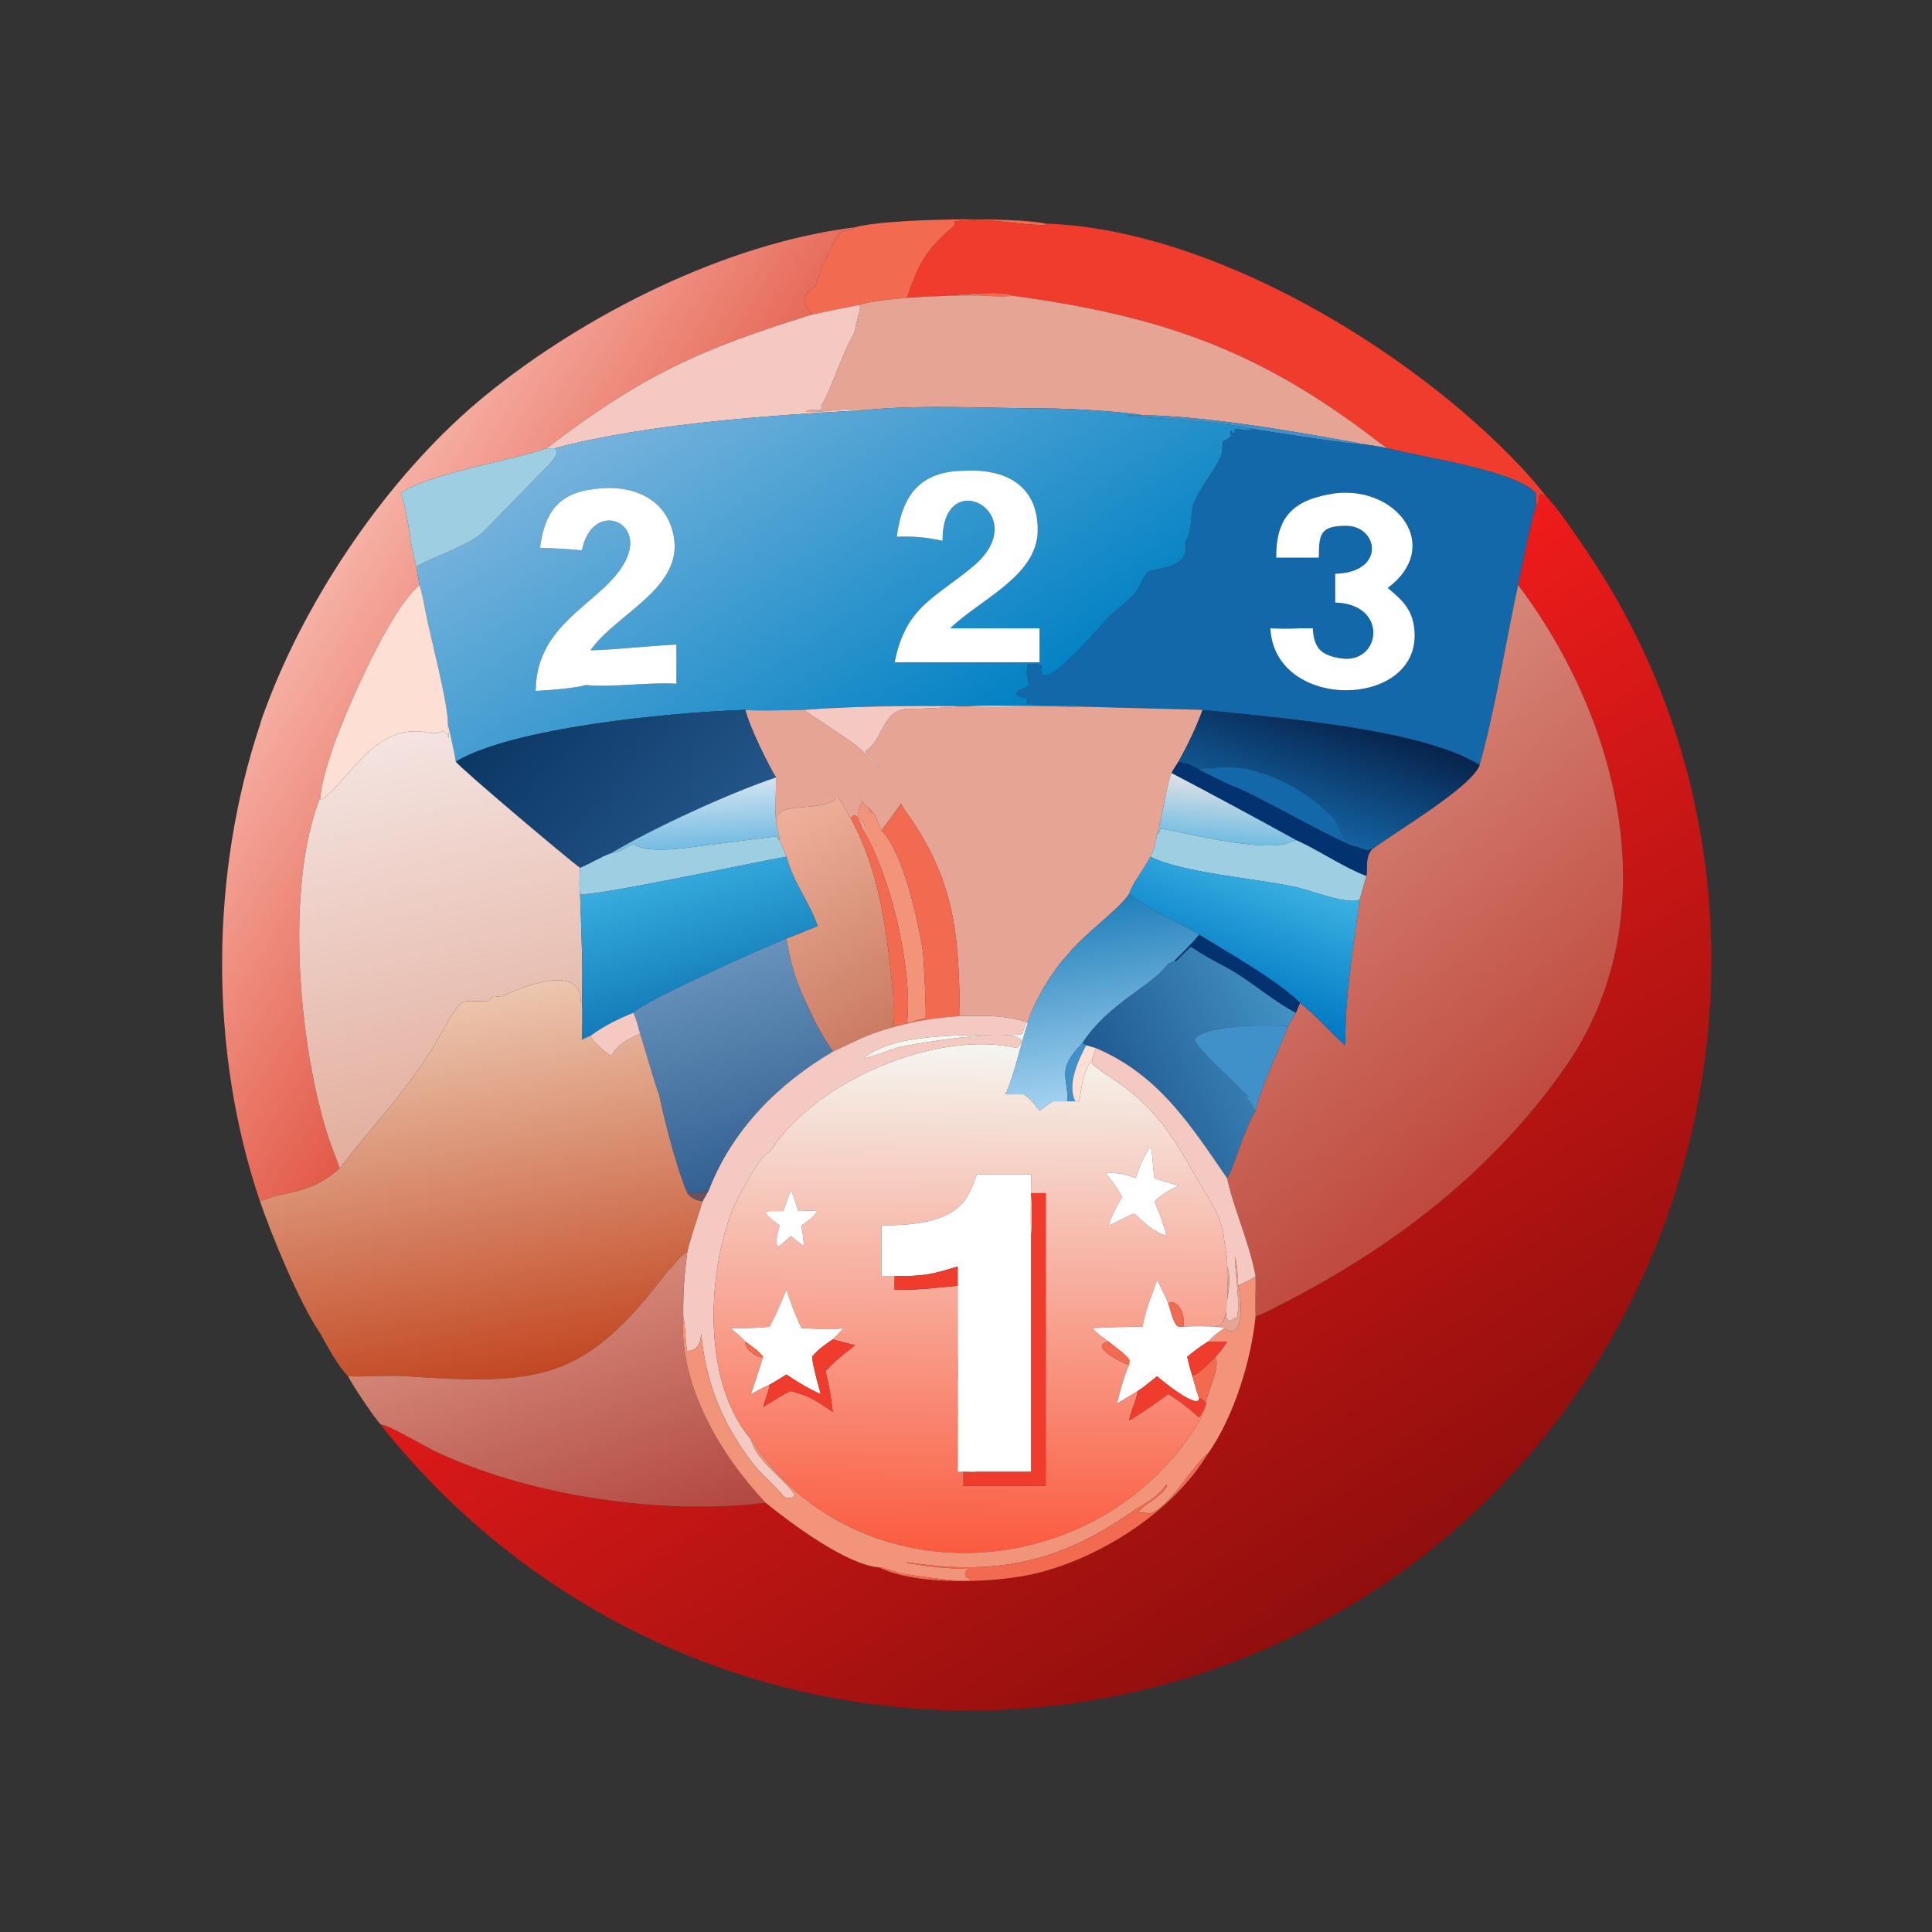
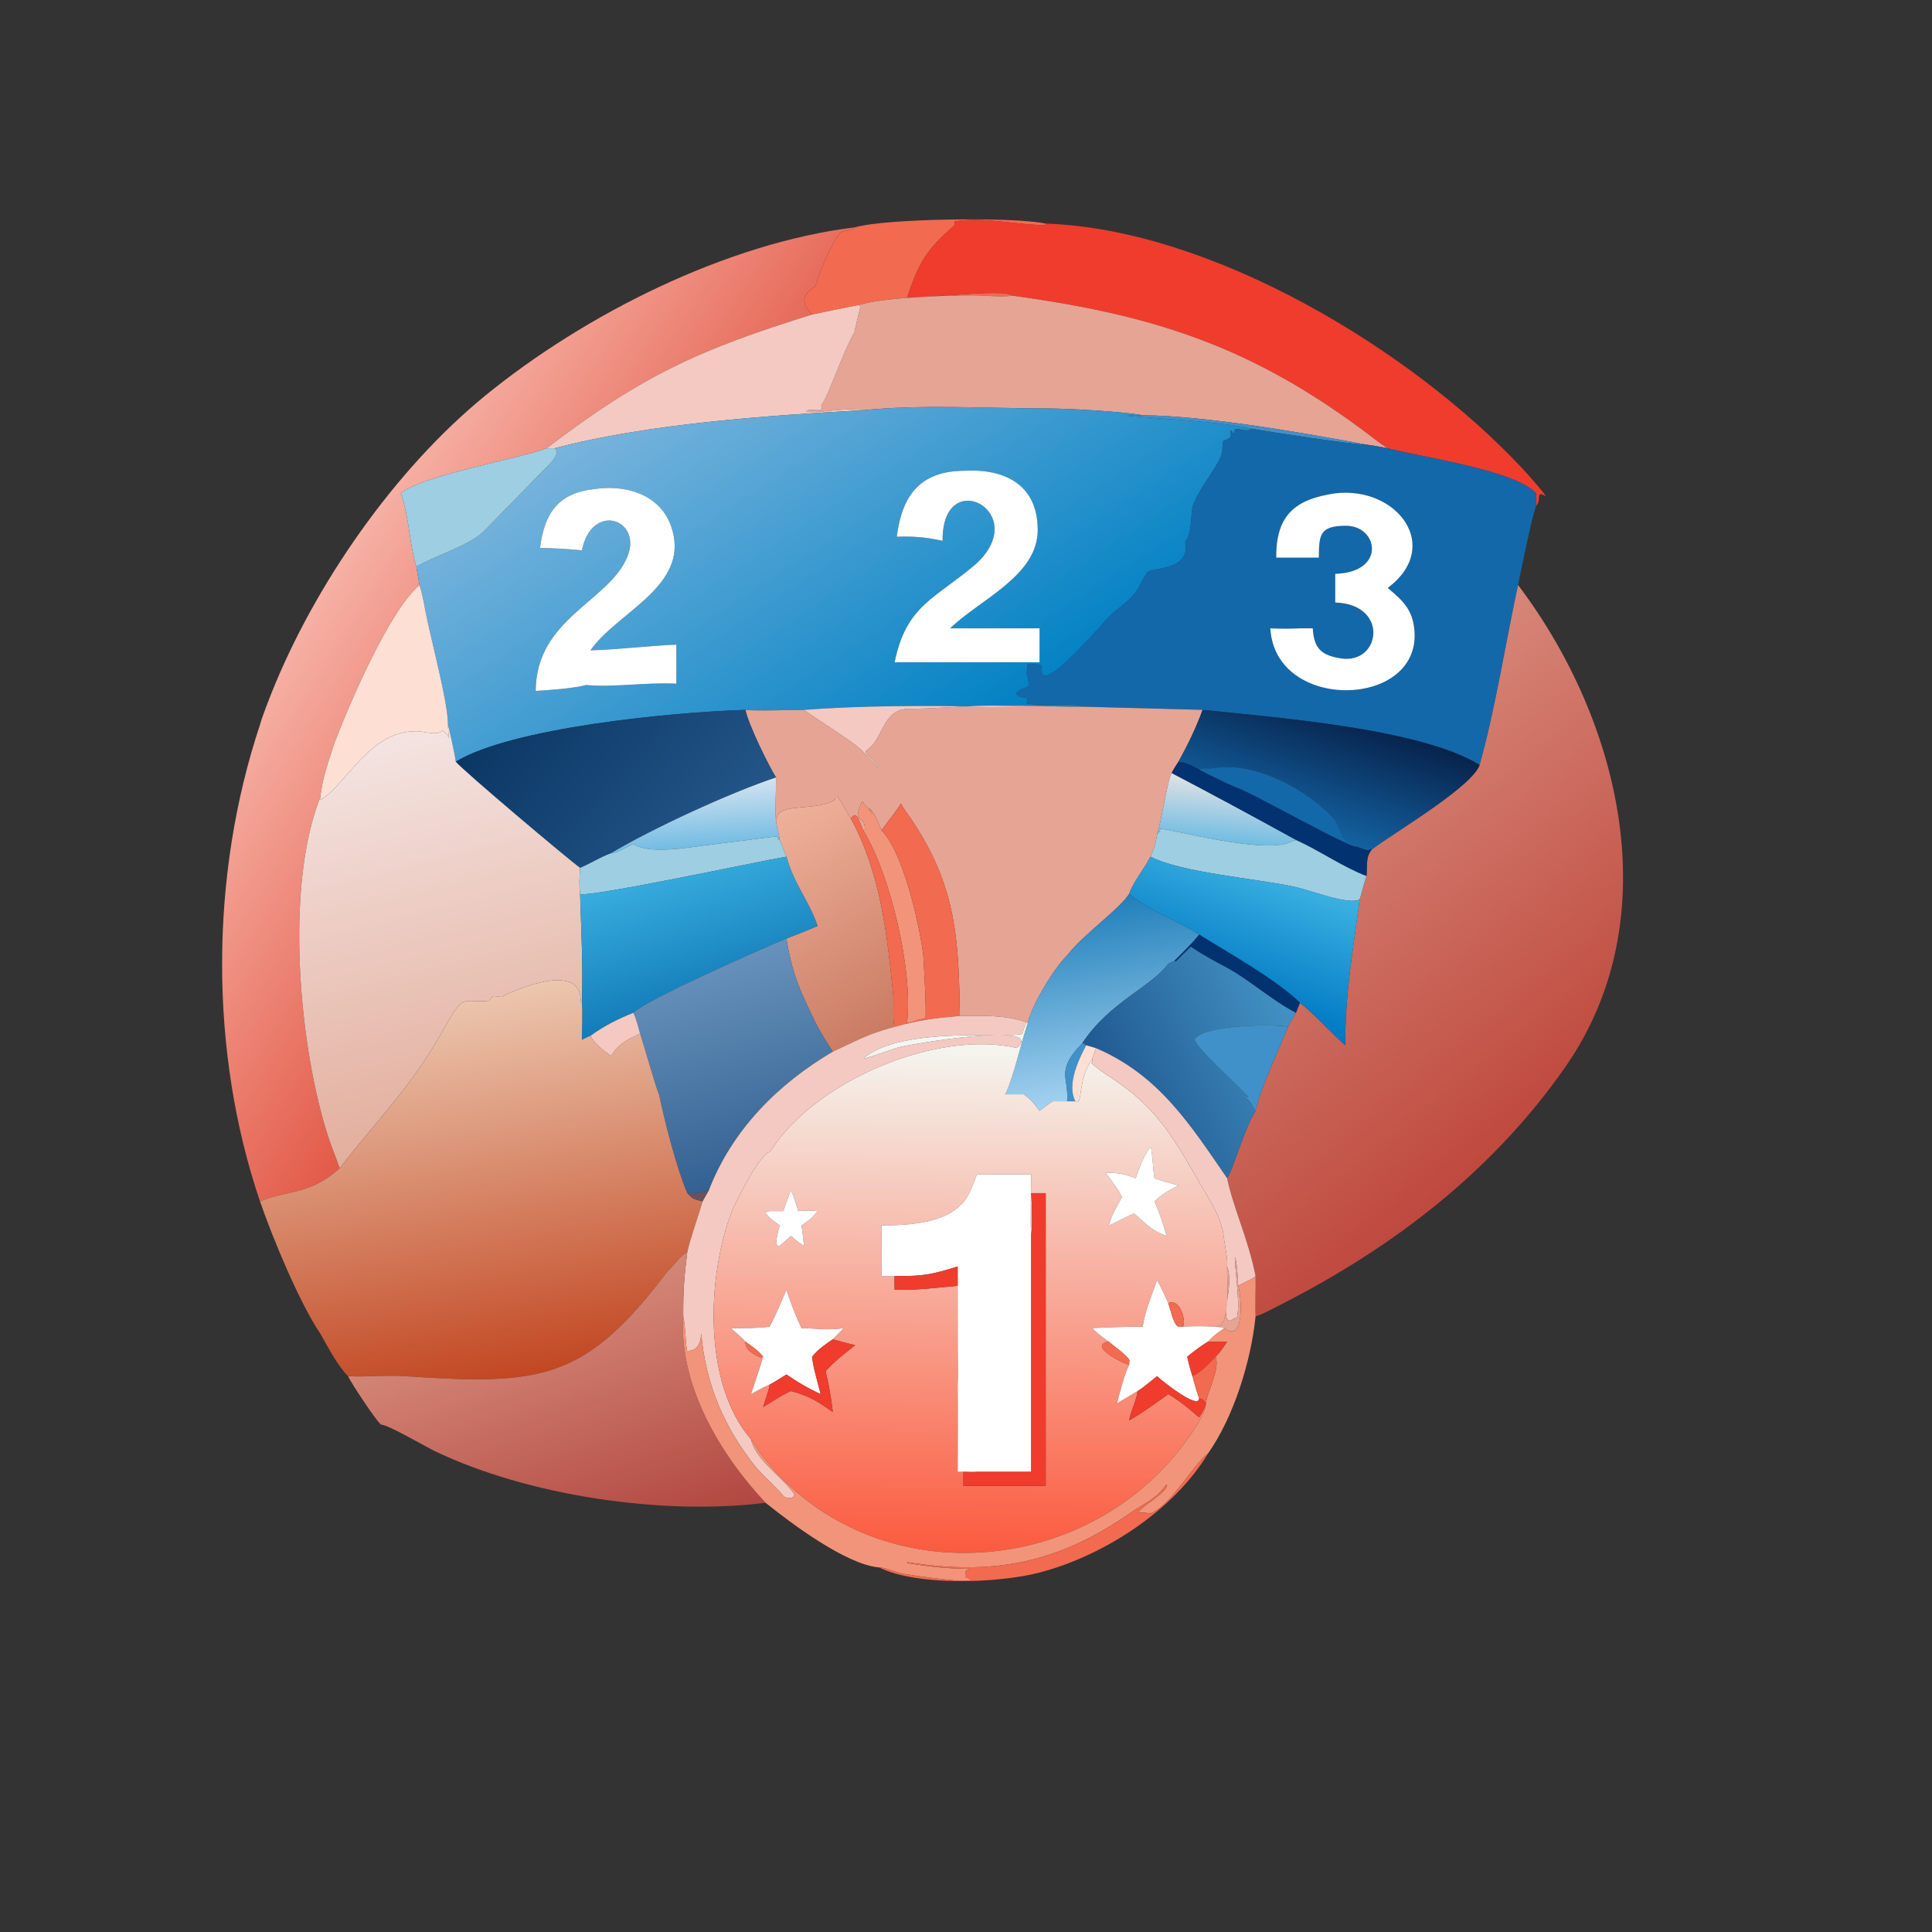
<svg xmlns="http://www.w3.org/2000/svg" width="1024" height="1024" viewBox="0 0 1024 1024">
  <rect x="0" y="0" width="1024" height="1024" fill="#333333" stroke="none" />
  <path fill="#F26A4F" transform="scale(2 2)" d="M226.618 60.235C234.571 57.883 268.728 57.421 277.127 59.258L277.007 59.631C269.439 59.721 261.108 57.348 252.966 58.677C252.919 59.104 252.906 59.367 252.899 59.797C245.244 66.344 243.561 69.745 240.445 78.673C245.225 79.278 265.741 76.341 268.424 78.366C265.084 78.79 261.222 78.269 257.832 78.272C250.924 78.28 234.16 78.769 227.567 80.846C223.399 81.643 219.342 82.442 215.198 83.351C212.96 80.916 211.691 78.684 216.116 75.857C217.019 72.32 220.124 64.893 222.625 61.718C223.118 61.091 225.326 61.297 226.618 60.235Z" />
  <path fill="#EF3C2D" transform="scale(2 2)" d="M277.127 59.258C321.201 60.717 373.973 92.737 403.161 123.852C404.687 125.478 408.496 129.756 409.675 131.474C409.223 131.289 408.79 131.11 408.344 130.911L407.923 131.246L407.881 131.627C407.741 132.82 407.794 133.121 407.105 134.088L407.105 130.735C401.273 124.514 377.045 121.263 367.764 118.793C366.433 118.03 365.185 117.043 363.972 116.115C332.489 92.024 306.251 83.568 268.424 78.366C265.741 76.341 245.225 79.278 240.445 78.673C243.561 69.745 245.244 66.344 252.899 59.797C252.906 59.367 252.919 59.104 252.966 58.677C261.108 57.348 269.439 59.721 277.007 59.631L277.127 59.258Z" />
  <defs>
    <linearGradient id="gradient_0" gradientUnits="userSpaceOnUse" x1="160.604" y1="197.494" x2="88" y2="151.565">
      <stop offset="0" stop-color="#E35A48" />
      <stop offset="1" stop-color="#F6B1A5" />
    </linearGradient>
  </defs>
  <path fill="url(#gradient_0)" transform="scale(2 2)" d="M68.906 192.046C69.275 190.454 71.35 185.165 71.998 183.545C83.404 155.037 104.506 124.499 128.629 104.818C154.883 83.398 192.39 64.414 226.618 60.235C225.326 61.297 223.118 61.091 222.625 61.718C220.124 64.893 217.019 72.32 216.116 75.857C211.691 78.684 212.96 80.916 215.198 83.351C185.854 92.468 170.406 99.264 144.877 118.793C136.903 121.747 111.948 125.906 106.22 130.735C108.483 137.062 108.418 143.892 110.341 150.196C110.608 151.801 110.859 153.446 111.185 155.035C103.162 161.727 92.299 187.164 88.594 197.014C87.096 201.674 85.373 206.392 84.885 211.243C75.331 235.352 79.348 277.832 87.004 301.338C87.916 304.14 89.084 306.829 90.022 309.603C81.955 316.795 76.53 315.213 68.906 318.388C55.39 278.582 55.629 231.878 68.906 192.046Z" />
  <path fill="#E6A494" transform="scale(2 2)" d="M227.567 80.846C234.16 78.769 250.924 78.28 257.832 78.272C261.222 78.269 265.084 78.79 268.424 78.366C306.251 83.568 332.489 92.024 363.972 116.115C365.185 117.043 366.433 118.03 367.764 118.793C365.779 118.393 364.133 118.1 362.128 117.832C345.711 114.763 319.718 110.187 302.848 110.045C297.048 109.004 283.012 108.251 277.364 108.245C261.625 108.228 244.331 107.126 228.763 108.712C223.555 107.935 218.289 109.437 213.558 109.151C214.557 108.016 216.529 109.136 217.851 108.505L217.627 107.448C219.226 105.814 223.567 92.737 226.439 88.104C226.351 88.246 228.086 80.703 228.128 81.152L227.567 80.846Z" />
  <path fill="#F4C9C1" transform="scale(2 2)" d="M215.198 83.351C219.342 82.442 223.399 81.643 227.567 80.846L228.128 81.152C228.086 80.703 226.351 88.246 226.439 88.104C223.567 92.737 219.226 105.814 217.627 107.448L217.851 108.505C216.529 109.136 214.557 108.016 213.558 109.151C218.289 109.437 223.555 107.935 228.763 108.712C203.679 110.084 171.374 112.301 146.983 118.793L144.877 118.793C170.406 99.264 185.854 92.468 215.198 83.351Z" />
  <defs>
    <linearGradient id="gradient_1" gradientUnits="userSpaceOnUse" x1="253.92" y1="199.136" x2="185.241" y2="94.078">
      <stop offset="0" stop-color="#0081C3" />
      <stop offset="1" stop-color="#79B4DD" />
    </linearGradient>
  </defs>
  <path fill="url(#gradient_1)" transform="scale(2 2)" d="M228.763 108.712C244.331 107.126 261.625 108.228 277.364 108.245C283.012 108.251 297.048 109.004 302.848 110.045C301.296 110.144 300.553 110.155 299.004 110.067L299.126 110.23C309.946 111.247 321.346 111.476 331.973 113.644C329.838 114.664 328.88 113.444 327.233 113.799L327.19 114.685L326.748 114.714L326.255 114.119L326.051 114.122L326.23 115.573C325.572 116.403 325.22 116.476 324.203 116.85C323.707 118.512 324.284 119.432 323.481 121.168C321.603 125.226 317.621 129.749 316.185 133.911C315.458 136.018 316.011 141.532 314.067 143.579C315.724 151.402 305.155 150.266 304.033 151.74C302.926 153.196 301.77 156.056 300.721 157.315C298.577 159.841 295.572 161.602 293.351 164.039C288.915 168.908 275.025 184.843 276.12 176.836L275.784 176.207C270.418 175.374 272.951 176.351 272.049 178.12C273.505 184.043 271.973 180.922 269.287 183.747C270.442 185.839 273.091 183.62 272.073 186.395C274.803 187.125 285.31 186.142 286.857 187.27C278.415 187.348 269.08 186.617 260.741 187.27C246.033 186.924 227.758 186.988 213.057 188.12C209.503 188.127 200.498 188.469 197.54 188.12C177.459 188.761 135.596 192.881 120.783 201.842C120.669 200.418 119.122 193.454 118.716 192.046C118.808 186.248 113.911 168.338 112.677 161.568C112.276 159.373 111.861 157.165 111.185 155.035C110.859 153.446 110.608 151.801 110.341 150.196C114.204 147.693 124.63 144.507 128.253 140.768L143.383 125.28C144.82 123.796 149.057 120.237 146.983 118.793C171.374 112.301 203.679 110.084 228.763 108.712ZM255.324 124.764C243.703 124.918 239.042 131.399 237.653 142.239C242.151 142.089 245.354 142.361 249.801 143.319C249.532 122.993 273.682 135.661 258.64 149.461C247.778 158.715 240.153 160.374 237.083 175.518C239.482 175.51 241.954 175.471 244.346 175.518L275.491 175.518L275.491 166.516L251.8 166.516C259.612 158.88 274.939 152.676 275.006 140.547C275.073 128.467 266.274 124.108 255.324 124.764ZM157.523 129.595C147.853 130.674 144.303 136.005 143.11 145.183C147.016 145.303 150.314 145.466 154.207 145.842C156.835 132.906 170.283 137.587 166.283 147.471C161.436 159.447 142.085 163.822 141.961 183.099C145.649 182.867 151.86 182.475 155.281 181.539C162.695 182.222 171.366 180.753 179.244 181.193L179.244 170.829C171.865 171.13 163.624 172.176 156.492 172.339C163.151 162.67 181.069 156.004 178.554 142.131C176.688 131.84 167.151 128.216 157.523 129.595Z" />
  <path fill="#4091C9" transform="scale(2 2)" d="M331.973 113.644C321.346 111.476 309.946 111.247 299.126 110.23L299.004 110.067C300.553 110.155 301.296 110.144 302.848 110.045C319.718 110.187 345.711 114.763 362.128 117.832C360.675 118.163 333.891 114.09 331.973 113.644Z" />
  <path fill="#1368AA" transform="scale(2 2)" d="M331.973 113.644C333.891 114.09 360.675 118.163 362.128 117.832C364.133 118.1 365.779 118.393 367.764 118.793C377.045 121.263 401.273 124.514 407.105 130.735L407.105 134.088C406.222 135.66 402.963 151.904 402.303 155.035C399 170.352 396.296 187.88 392.119 202.728C376.356 192.971 337.217 190.096 318.703 188.12L286.857 187.27C285.31 186.142 274.803 187.125 272.073 186.395C273.091 183.62 270.442 185.839 269.287 183.747C271.973 180.922 273.505 184.043 272.049 178.12C272.951 176.351 270.418 175.374 275.784 176.207L276.12 176.836C275.025 184.843 288.915 168.908 293.351 164.039C295.572 161.602 298.577 159.841 300.721 157.315C301.77 156.056 302.926 153.196 304.033 151.74C305.155 150.266 315.724 151.402 314.067 143.579C316.011 141.532 315.458 136.018 316.185 133.911C317.621 129.749 321.603 125.226 323.481 121.168C324.284 119.432 323.707 118.512 324.203 116.85C325.22 116.476 325.572 116.403 326.23 115.573L326.051 114.122L326.255 114.119L326.748 114.714L327.19 114.685L327.233 113.799C328.88 113.444 329.838 114.664 331.973 113.644ZM353.85 130.735C343.266 132.272 338.098 136.499 338.222 147.781L349.509 147.781C349.584 141.784 349.607 139.367 356.661 139.336C365.269 139.299 367.419 151.69 353.85 152.064L353.85 159.674C368.239 160.123 365.883 176.093 355.403 174.485C350.262 173.696 348.206 171.96 347.898 166.516L344.519 166.516C341.611 166.645 339.56 166.626 336.657 166.516C337.849 188.766 376.58 187.814 374.843 167.109C374.402 161.674 371.91 159.332 368.129 156.119L367.764 155.811C382.372 144.878 370.34 128.808 353.85 130.735Z" />
  <path fill="#9DCEE2" transform="scale(2 2)" d="M144.877 118.793L146.983 118.793C149.057 120.237 144.82 123.796 143.383 125.28L128.253 140.768C124.63 144.507 114.204 147.693 110.341 150.196C108.418 143.892 108.483 137.062 106.22 130.735C111.948 125.906 136.903 121.747 144.877 118.793Z" />
  <path fill="white" transform="scale(2 2)" d="M237.653 142.239C239.042 131.399 243.703 124.918 255.324 124.764C266.274 124.108 275.073 128.467 275.006 140.547C274.939 152.676 259.612 158.88 251.8 166.516L275.491 166.516L275.491 175.518L244.346 175.518C241.954 175.471 239.482 175.51 237.083 175.518C240.153 160.374 247.778 158.715 258.64 149.461C273.682 135.661 249.532 122.993 249.801 143.319C245.354 142.361 242.151 142.089 237.653 142.239Z" />
  <path fill="white" transform="scale(2 2)" d="M143.11 145.183C144.303 136.005 147.853 130.674 157.523 129.595C167.151 128.216 176.688 131.84 178.554 142.131C181.069 156.004 163.151 162.67 156.492 172.339C163.624 172.176 171.865 171.13 179.244 170.829L179.244 181.193C171.366 180.753 162.695 182.222 155.281 181.539C151.86 182.475 145.649 182.867 141.961 183.099C142.085 163.822 161.436 159.447 166.283 147.471C170.283 137.587 156.835 132.906 154.207 145.842C150.314 145.466 147.016 145.303 143.11 145.183Z" />
  <defs>
    <linearGradient id="gradient_2" gradientUnits="userSpaceOnUse" x1="362.654" y1="421.743" x2="243.881" y2="235.098">
      <stop offset="0" stop-color="#900F0D" />
      <stop offset="1" stop-color="#EF1C1B" />
    </linearGradient>
  </defs>
-   <path fill="url(#gradient_2)" transform="scale(2 2)" d="M407.105 134.088C407.794 133.121 407.741 132.82 407.881 131.627L407.923 131.246L408.344 130.911C408.79 131.11 409.223 131.289 409.675 131.474C412.772 134.526 418.066 142.458 420.669 146.308C483.282 238.907 453.299 369.151 357.163 425.859C273.498 475.209 167.246 456.464 104.746 382.295C103.572 380.895 101.952 379.066 100.997 377.559C102.659 377.453 112.809 383.402 115.183 384.541C139.872 396.386 175.547 401.698 202.891 398.253C209.567 403.626 224.274 414.684 232.968 415.375C242.989 420.379 264.393 419.569 275.183 416.818C292.266 412.463 310.979 400.4 320.132 385.195C327.011 375.43 331.541 360.65 332.742 348.834C333.999 348.619 338.233 346.328 339.539 345.663C369.279 330.541 395.675 310.288 414.9 282.658C442.232 243.376 429.534 191.01 402.303 155.035C402.963 151.904 406.222 135.66 407.105 134.088Z" />
  <path fill="white" transform="scale(2 2)" d="M338.222 147.781C338.098 136.499 343.266 132.272 353.85 130.735C370.34 128.808 382.372 144.878 367.764 155.811L368.129 156.119C371.91 159.332 374.402 161.674 374.843 167.109C376.58 187.814 337.849 188.766 336.657 166.516C339.56 166.626 341.611 166.645 344.519 166.516L347.898 166.516C348.206 171.96 350.262 173.696 355.403 174.485C365.883 176.093 368.239 160.123 353.85 159.674L353.85 152.064C367.419 151.69 365.269 139.299 356.661 139.336C349.607 139.367 349.584 141.784 349.509 147.781L338.222 147.781Z" />
  <path fill="#FEDFD4" transform="scale(2 2)" d="M111.185 155.035C111.861 157.165 112.276 159.373 112.677 161.568C113.911 168.338 118.808 186.248 118.716 192.046C118.893 198.36 119.857 195.14 117.268 193.587C115.843 195.081 112.458 193.797 110.424 193.776C97.958 193.648 92.313 207.303 84.972 212.013L84.885 211.243C85.373 206.392 87.096 201.674 88.594 197.014C92.299 187.164 103.162 161.727 111.185 155.035Z" />
  <defs>
    <linearGradient id="gradient_3" gradientUnits="userSpaceOnUse" x1="405.515" y1="298.144" x2="334.746" y2="211.752">
      <stop offset="0" stop-color="#BF493E" />
      <stop offset="1" stop-color="#D68678" />
    </linearGradient>
  </defs>
  <path fill="url(#gradient_3)" transform="scale(2 2)" d="M392.119 202.728C396.296 187.88 399 170.352 402.303 155.035C429.534 191.01 442.232 243.376 414.9 282.658C395.675 310.288 369.279 330.541 339.539 345.663C338.233 346.328 333.999 348.619 332.742 348.834C332.599 345.593 332.826 341.587 332.742 338.156C330.787 328.29 326.858 320.176 325.198 312.238C326.603 310.488 329.871 298.681 332.742 294.397C334.116 288.062 338.814 278.483 341.337 272.105C341.785 271.079 342.827 269.419 343.424 268.4C343.745 267.49 344.135 266.633 344.519 265.749C349.243 269.596 352.203 273.186 356.495 277C356.484 262.748 358.552 252.197 360.321 238.333C360.671 237.487 361.459 233.968 362.128 232.162C362.383 229.53 361.818 227.183 363.533 225.123C369.356 220.677 389.932 208.666 392.119 202.728Z" />
  <path fill="#E6A494" transform="scale(2 2)" d="M260.741 187.27C269.08 186.617 278.415 187.348 286.857 187.27L318.703 188.12C317.009 192.798 314.74 197.484 312.326 201.842C311.949 202.44 310.681 204.348 310.496 204.886C309.531 206.113 307.706 218.06 306.64 221.1C306.231 223.643 305.953 224.643 304.89 227.027C303.178 230.427 300.364 233.599 299.23 236.912C296.528 241.111 286.845 247.829 282.794 253.21C279.329 256.577 273.465 266.29 272.399 271.024C266.466 268.921 260.598 269.19 254.375 269.24C254.07 248.824 253.464 234.845 241.381 216.936C240.48 215.6 239.459 214.409 238.761 212.927C238.25 213.9 234.54 218.823 233.592 220.053C232.85 218.152 231.853 215.362 230.239 214.048L231.327 215.831C230.475 214.699 229.946 213.883 228.857 212.963L228.753 212.404L228.435 212.474C225.556 218.98 229.318 215.323 229.188 219.871L228.763 220.053C228.013 218.754 227.053 214.079 225.51 216.943C224.632 215.45 222.771 212.075 221.729 210.914L221.389 210.954L221.319 211.919C216.487 215.092 206.717 212.653 205.925 216.632L205.849 217.033C205.758 217.497 205.812 217.29 205.645 217.763C205.384 214.721 205.684 209.347 205.645 206.03C203.477 202.518 198.341 192.005 197.54 188.12C200.498 188.469 209.503 188.127 213.057 188.12C216.675 190.763 226.582 196.808 228.763 199.252C230.067 200.553 231.233 201.957 232.624 203.318L232.766 203.103C227.646 197.443 229.276 200.434 231.927 196.511C234.312 192.852 235.354 187.842 240.775 187.843C250.09 187.845 261.675 186.318 270.723 187.448C267.191 187.061 264.351 187.528 261.021 187.292L260.741 187.27Z" />
  <path fill="#F4C9C1" transform="scale(2 2)" d="M213.057 188.12C227.758 186.988 246.033 186.924 260.741 187.27L261.021 187.292C264.351 187.528 267.191 187.061 270.723 187.448C261.675 186.318 250.09 187.845 240.775 187.843C235.354 187.842 234.312 192.852 231.927 196.511C229.276 200.434 227.646 197.443 232.766 203.103L232.624 203.318C231.233 201.957 230.067 200.553 228.763 199.252C226.582 196.808 216.675 190.763 213.057 188.12Z" />
  <defs>
    <linearGradient id="gradient_4" gradientUnits="userSpaceOnUse" x1="140.84" y1="179.543" x2="189.562" y2="222.459">
      <stop offset="0" stop-color="#0B3764" />
      <stop offset="1" stop-color="#235588" />
    </linearGradient>
  </defs>
  <path fill="url(#gradient_4)" transform="scale(2 2)" d="M120.783 201.842C135.596 192.881 177.459 188.761 197.54 188.12C198.341 192.005 203.477 202.518 205.645 206.03C193.063 210.242 172.754 219.653 161.909 226.121C158.927 227.218 156.38 228.905 153.733 229.987C150.938 228.06 121.9 203.527 120.783 201.842Z" />
  <defs>
    <linearGradient id="gradient_5" gradientUnits="userSpaceOnUse" x1="356.202" y1="190.188" x2="346.16" y2="219.896">
      <stop offset="0" stop-color="#07244D" />
      <stop offset="1" stop-color="#1362A1" />
    </linearGradient>
  </defs>
  <path fill="url(#gradient_5)" transform="scale(2 2)" d="M318.703 188.12C337.217 190.096 376.356 192.971 392.119 202.728C389.932 208.666 369.356 220.677 363.533 225.123L363.284 224.957L362.809 225.312C362.18 225.456 360.468 224.654 359.536 224.379C358.763 223.433 357.582 223.639 356.476 222.472C355.455 221.396 354.4 217.995 353.687 217.201C346.579 209.288 332.551 201.711 321.765 203.568C320.537 203.78 319.075 203.413 317.793 203.909C315.566 202.688 314.746 202.305 312.326 201.842C314.74 197.484 317.009 192.798 318.703 188.12Z" />
  <defs>
    <linearGradient id="gradient_6" gradientUnits="userSpaceOnUse" x1="128.051" y1="299.078" x2="102.305" y2="195.101">
      <stop offset="0" stop-color="#E3AE9D" />
      <stop offset="1" stop-color="#F4E4E1" />
    </linearGradient>
  </defs>
  <path fill="url(#gradient_6)" transform="scale(2 2)" d="M118.716 192.046C119.122 193.454 120.669 200.418 120.783 201.842C121.9 203.527 150.938 228.06 153.733 229.987C153.583 232.486 153.421 234.396 153.733 236.912C154.019 246.156 154.559 256.508 154.207 265.749L153.887 265.503L153.886 265.011C153.778 255.236 137.714 261.658 132.883 264.215C132.807 264.255 130.88 263.812 130.651 264.066C130.199 264.163 129.866 265.2 129.437 265.24C122.171 265.912 123.216 262.67 117.233 273.321C108.796 288.345 99.997 296.651 90.022 309.603C89.084 306.829 87.916 304.14 87.004 301.338C79.348 277.832 75.331 235.352 84.885 211.243L84.972 212.013C92.313 207.303 97.958 193.648 110.424 193.776C112.458 193.797 115.843 195.081 117.268 193.587C119.857 195.14 118.893 198.36 118.716 192.046Z" />
  <path fill="#033270" transform="scale(2 2)" d="M312.326 201.842C314.746 202.305 315.566 202.688 317.793 203.909C318.924 204.622 326.116 208.127 327.197 208.483C331.977 210.053 356.774 224.36 359.536 224.379C360.468 224.654 362.18 225.456 362.809 225.312L363.284 224.957L363.533 225.123C361.818 227.183 362.383 229.53 362.128 232.162C355.828 229.768 349.687 225.409 343.424 222.607C332.208 216.445 321.811 210.8 310.496 204.886C310.681 204.348 311.949 202.44 312.326 201.842Z" />
  <path fill="#1368AA" transform="scale(2 2)" d="M317.793 203.909C319.075 203.413 320.537 203.78 321.765 203.568C332.551 201.711 346.579 209.288 353.687 217.201C354.4 217.995 355.455 221.396 356.476 222.472C357.582 223.639 358.763 223.433 359.536 224.379C356.774 224.36 331.977 210.053 327.197 208.483C326.116 208.127 318.924 204.622 317.793 203.909Z" />
  <defs>
    <linearGradient id="gradient_7" gradientUnits="userSpaceOnUse" x1="324.896" y1="223.045" x2="326.346" y2="206.901">
      <stop offset="0" stop-color="#71BDE2" />
      <stop offset="1" stop-color="#DEE1E5" />
    </linearGradient>
  </defs>
  <path fill="url(#gradient_7)" transform="scale(2 2)" d="M306.64 221.1C307.706 218.06 309.531 206.113 310.496 204.886C321.811 210.8 332.208 216.445 343.424 222.607L343.246 222.711L342.829 222.71C336.799 227.145 308.729 219.212 307.505 219.685C307.32 220.459 307.168 220.547 306.64 221.1Z" />
  <defs>
    <linearGradient id="gradient_8" gradientUnits="userSpaceOnUse" x1="187.126" y1="224.189" x2="186.009" y2="208.009">
      <stop offset="0" stop-color="#74BCE3" />
      <stop offset="1" stop-color="#CFE2F0" />
    </linearGradient>
  </defs>
  <path fill="url(#gradient_8)" transform="scale(2 2)" d="M161.909 226.121C172.754 219.653 193.063 210.242 205.645 206.03C205.684 209.347 205.384 214.721 205.645 217.763C205.887 219.322 206.538 221.279 206.612 222.607L206.192 222.397L206.001 221.697C205.037 221.675 201.913 222.129 200.834 222.262L187.089 224C182.423 224.61 171.666 226.491 167.839 223.612C166.568 224.263 163.043 226.291 161.909 226.121Z" />
  <defs>
    <linearGradient id="gradient_9" gradientUnits="userSpaceOnUse" x1="236.55" y1="271.43" x2="204.384" y2="216.126">
      <stop offset="0" stop-color="#CA7C63" />
      <stop offset="1" stop-color="#EFB19B" />
    </linearGradient>
  </defs>
  <path fill="url(#gradient_9)" transform="scale(2 2)" d="M205.645 217.763C205.812 217.29 205.758 217.497 205.849 217.033L205.925 216.632C206.717 212.653 216.487 215.092 221.319 211.919L221.389 210.954L221.729 210.914C222.771 212.075 224.632 215.45 225.51 216.943C233.438 231.653 235.072 247.484 236.711 263.734C236.941 266.014 236.448 270.285 237.083 272.105L237.083 272.105C229.536 274.154 227.477 275.599 220.698 278.706C218.91 275.947 217.651 273.955 216.116 271.024C212.056 262.527 210.001 258.518 208.403 248.716C211.21 247.635 213.884 246.592 216.651 245.409C214.674 239.246 210.356 234.255 208.403 227.027C207.901 225.653 207.17 224 206.612 222.607C206.538 221.279 205.887 219.322 205.645 217.763Z" />
  <path fill="#F29479" transform="scale(2 2)" d="M228.763 220.053L229.188 219.871C229.318 215.323 225.556 218.98 228.435 212.474L228.753 212.404L228.857 212.963C229.946 213.883 230.475 214.699 231.327 215.831L230.239 214.048C231.853 215.362 232.85 218.152 233.592 220.053C239.37 225.804 243.403 244.219 244.604 252.413C244.806 253.79 245.595 269.479 245.229 269.984C243.426 269.967 241.446 271.189 240.373 271.024C242.017 257.094 235.846 231.531 228.763 220.053Z" />
  <path fill="#F26A4F" transform="scale(2 2)" d="M233.592 220.053C234.54 218.823 238.25 213.9 238.761 212.927C239.459 214.409 240.48 215.6 241.381 216.936C253.464 234.845 254.07 248.824 254.375 269.24C247.83 269.775 243.503 270.334 237.083 272.105L237.083 272.105C236.448 270.285 236.941 266.014 236.711 263.734C235.072 247.484 233.438 231.653 225.51 216.943C227.053 214.079 228.013 218.754 228.763 220.053C235.846 231.531 242.017 257.094 240.373 271.024C241.446 271.189 243.426 269.967 245.229 269.984C245.595 269.479 244.806 253.79 244.604 252.413C243.403 244.219 239.37 225.804 233.592 220.053Z" />
  <path fill="#9DCEE2" transform="scale(2 2)" d="M306.64 221.1C307.168 220.547 307.32 220.459 307.505 219.685C308.729 219.212 336.799 227.145 342.829 222.71L343.246 222.711L343.424 222.607C349.687 225.409 355.828 229.768 362.128 232.162C361.459 233.968 360.671 237.487 360.321 238.333C357.694 240.037 347.463 235.978 343.073 235.018C333.054 232.826 312.963 231.268 304.89 227.027C305.953 224.643 306.231 223.643 306.64 221.1Z" />
  <path fill="#9DCEE2" transform="scale(2 2)" d="M167.839 223.612C171.666 226.491 182.423 224.61 187.089 224L200.834 222.262C201.913 222.129 205.037 221.675 206.001 221.697L206.192 222.397L206.612 222.607C207.17 224 207.901 225.653 208.403 227.027C202.191 228.023 156.181 237.92 153.733 236.912C153.421 234.396 153.583 232.486 153.733 229.987C156.38 228.905 158.927 227.218 161.909 226.121C163.043 226.291 166.568 224.263 167.839 223.612Z" />
  <defs>
    <linearGradient id="gradient_10" gradientUnits="userSpaceOnUse" x1="187.07" y1="264.494" x2="176.587" y2="230.305">
      <stop offset="0" stop-color="#137DBA" />
      <stop offset="1" stop-color="#38ADDE" />
    </linearGradient>
  </defs>
  <path fill="url(#gradient_10)" transform="scale(2 2)" d="M153.733 236.912C156.181 237.92 202.191 228.023 208.403 227.027C210.356 234.255 214.674 239.246 216.651 245.409C213.884 246.592 211.21 247.635 208.403 248.716C201.966 251.354 171.057 265.038 167.839 268.4C163.739 270.044 160.069 271.875 156.492 274.5C155.945 274.666 154.767 275.288 154.207 275.563C154.188 272.455 154.424 268.77 154.207 265.749C154.559 256.508 154.019 246.156 153.733 236.912Z" />
  <defs>
    <linearGradient id="gradient_11" gradientUnits="userSpaceOnUse" x1="324.817" y1="263.459" x2="337.353" y2="230.836">
      <stop offset="0" stop-color="#0079C3" />
      <stop offset="1" stop-color="#3BB1E2" />
    </linearGradient>
  </defs>
  <path fill="url(#gradient_11)" transform="scale(2 2)" d="M304.89 227.027C312.963 231.268 333.054 232.826 343.073 235.018C347.463 235.978 357.694 240.037 360.321 238.333C358.552 252.197 356.484 262.748 356.495 277C352.203 273.186 349.243 269.596 344.519 265.749C338.148 259.537 325.387 252.434 317.793 247.684C311.612 243.826 305.614 241.922 299.23 236.912C300.364 233.599 303.178 230.427 304.89 227.027Z" />
  <defs>
    <linearGradient id="gradient_12" gradientUnits="userSpaceOnUse" x1="286.855" y1="238.748" x2="295.407" y2="290.724">
      <stop offset="0" stop-color="#1F7FBA" />
      <stop offset="1" stop-color="#A4D2F0" />
    </linearGradient>
  </defs>
  <path fill="url(#gradient_12)" transform="scale(2 2)" d="M282.794 253.21C286.845 247.829 296.528 241.111 299.23 236.912C305.614 241.922 311.612 243.826 317.793 247.684C316.202 249.739 313.142 252.746 311.254 254.605L309.6 255.395C305.238 261.453 293.924 265.633 286.857 276.415C279.605 283.829 283.328 285.46 282.794 291.859C281.541 291.836 280.265 291.854 279.01 291.859C277.971 292.471 276.496 293.646 275.491 294.397C274.086 292.461 273.244 291.422 271.303 290.008L266.415 290.008C268.627 285.56 270.537 276.402 272.399 271.024L272.399 271.024C273.465 266.29 279.329 256.577 282.794 253.21Z" />
  <path fill="#033270" transform="scale(2 2)" d="M317.793 247.684C325.387 252.434 338.148 259.537 344.519 265.749C344.135 266.633 343.745 267.49 343.424 268.4C337.149 265.223 330.912 259.453 324.519 256.123C321.844 254.729 318.421 252.837 315.959 251.144L315.612 250.903C314.194 252.176 312.955 253.474 311.596 254.805L311.254 254.605C313.142 252.746 316.202 249.739 317.793 247.684Z" />
  <defs>
    <linearGradient id="gradient_13" gradientUnits="userSpaceOnUse" x1="204.064" y1="310.852" x2="188.7" y2="253.962">
      <stop offset="0" stop-color="#336191" />
      <stop offset="1" stop-color="#6792BC" />
    </linearGradient>
  </defs>
  <path fill="url(#gradient_13)" transform="scale(2 2)" d="M167.839 268.4C171.057 265.038 201.966 251.354 208.403 248.716C210.001 258.518 212.056 262.527 216.116 271.024C217.651 273.955 218.91 275.947 220.698 278.706C206.151 287.26 194.021 299.456 187.855 315.407C185.247 316.164 184.917 316.276 182.13 316.191C179.292 309.572 176.09 297.009 174.639 290.008C173.938 288.661 170.464 276.406 169.631 273.877C169.157 272.202 168.609 269.874 167.839 268.4Z" />
  <defs>
    <linearGradient id="gradient_14" gradientUnits="userSpaceOnUse" x1="295.46" y1="292.402" x2="342.78" y2="270.16">
      <stop offset="0" stop-color="#205A92" />
      <stop offset="1" stop-color="#4291C4" />
    </linearGradient>
  </defs>
  <path fill="url(#gradient_14)" transform="scale(2 2)" d="M309.6 255.395L311.254 254.605L311.596 254.805C312.955 253.474 314.194 252.176 315.612 250.903L315.959 251.144C318.421 252.837 321.844 254.729 324.519 256.123C330.912 259.453 337.149 265.223 343.424 268.4C342.827 269.419 341.785 271.079 341.337 272.105C337.276 271.278 318.718 271.651 316.589 275.44C316.788 277.591 328.38 287.885 330.827 290.702L330.656 290.836L329.73 290.253L329.53 290.408L329.922 290.711C331.86 292.234 331.446 292.607 332.742 294.397C329.871 298.681 326.603 310.488 325.198 312.238C315.56 298.265 307.206 284.91 290.459 277.773L287.845 277L286.857 276.415C293.924 265.633 305.238 261.453 309.6 255.395Z" />
  <defs>
    <linearGradient id="gradient_15" gradientUnits="userSpaceOnUse" x1="135.583" y1="365.466" x2="117.937" y2="264.499">
      <stop offset="0" stop-color="#C24722" />
      <stop offset="1" stop-color="#ECC7AF" />
    </linearGradient>
  </defs>
  <path fill="url(#gradient_15)" transform="scale(2 2)" d="M90.022 309.603C99.997 296.651 108.796 288.345 117.233 273.321C123.216 262.67 122.171 265.912 129.437 265.24C129.866 265.2 130.199 264.163 130.651 264.066C130.88 263.812 132.807 264.255 132.883 264.215C137.714 261.658 153.778 255.236 153.886 265.011L153.887 265.503L154.207 265.749C154.424 268.77 154.188 272.455 154.207 275.563C154.767 275.288 155.945 274.666 156.492 274.5C157.551 276.693 160.011 278.383 161.909 279.823C164.118 276.402 166.063 275.646 169.631 273.877C170.464 276.406 173.938 288.661 174.639 290.008C176.09 297.009 179.292 309.572 182.13 316.191C183.648 317.817 183.985 317.822 186.178 318.388C185.085 322.267 182.859 328.326 182.13 331.877C180.159 332.669 178.093 336.131 177.002 336.782C155.037 365.937 143.436 367.143 107.332 364.704C102.408 364.372 97.153 364.989 92.238 364.706C89.535 362.056 86.816 356.805 84.885 353.421C79.285 345.153 72.128 327.739 68.906 318.388C76.53 315.213 81.955 316.795 90.022 309.603Z" />
  <path fill="#F4C9C1" transform="scale(2 2)" d="M156.492 274.5C160.069 271.875 163.739 270.044 167.839 268.4C168.609 269.874 169.157 272.202 169.631 273.877C166.063 275.646 164.118 276.402 161.909 279.823C160.011 278.383 157.551 276.693 156.492 274.5Z" />
  <path fill="#F4C9C1" transform="scale(2 2)" d="M237.083 272.105C243.503 270.334 247.83 269.775 254.375 269.24C260.598 269.19 266.466 268.921 272.399 271.024L272.399 271.024L272.019 270.976C271.502 272.174 271.305 272.698 270.974 273.956C268.421 275.256 239.093 271.819 228.993 280.323L229.133 280.488C231.763 279.814 235.143 278.504 237.897 277.631C240.631 276.765 277.681 270.5 269.491 277.731C248.269 272.853 216.275 286.409 204.432 304.69C204.284 304.92 204.131 305.102 203.936 305.293C201.308 305.977 194.987 318.349 193.921 321.122C187.344 338.242 186.21 366.524 199.019 381.428C200.338 386.961 207.124 391.283 210.332 395.684C211.125 396.772 209.056 397.611 207.585 396.484C207.106 395.507 201.633 390.466 200.441 388.98C191.895 378.321 187.031 366.93 185.827 353.397C185.753 353.505 186.005 358.157 182.081 358.002C181.545 355.052 181.737 351.934 181.064 348.834C181.01 342.425 181.313 338.199 182.13 331.877C182.859 328.326 185.085 322.267 186.178 318.388C186.509 317.686 187.406 316.258 187.855 315.407C194.021 299.456 206.151 287.26 220.698 278.706C227.477 275.599 229.536 274.154 237.083 272.105Z" />
  <defs>
    <linearGradient id="gradient_16" gradientUnits="userSpaceOnUse" x1="256.258" y1="411.318" x2="257.781" y2="270.599">
      <stop offset="0" stop-color="#FB5B3F" />
      <stop offset="1" stop-color="#F4FDF8" />
    </linearGradient>
  </defs>
  <path fill="url(#gradient_16)" transform="scale(2 2)" d="M203.936 305.293C204.131 305.102 204.284 304.92 204.432 304.69C216.275 286.409 248.269 272.853 269.491 277.731C277.681 270.5 240.631 276.765 237.897 277.631C235.143 278.504 231.763 279.814 229.133 280.488L228.993 280.323C239.093 271.819 268.421 275.256 270.974 273.956C271.305 272.698 271.502 272.174 272.019 270.976L272.399 271.024C270.537 276.402 268.627 285.56 266.415 290.008L271.303 290.008C273.244 291.422 274.086 292.461 275.491 294.397C276.496 293.646 277.971 292.471 279.01 291.859C280.265 291.854 281.541 291.836 282.794 291.859L284.966 291.859C287.085 293.335 285.408 286.194 289.45 280.723L289.515 281.15L289.249 281.726C290.627 283.059 292.705 284.446 294.345 285.521C306.428 293.356 310.892 301.344 317.735 313.209C320.616 318.204 323.96 322.675 324.433 328.715C324.696 330.334 325.428 334.203 325.198 335.629C325.111 339.694 326.357 351.563 322.147 351.589C319.223 351.437 316.373 351.401 313.451 351.589C314.423 350.624 312.997 343.908 309.6 345.347C308.646 343.274 307.726 341.219 306.64 339.21C305.386 342.805 303.24 348.018 302.848 351.589C298.404 351.601 293.887 351.729 289.45 351.976C291.009 353.549 291.99 354.23 293.81 355.541C288.232 356.531 297.233 361.236 299.23 361.672C297.711 365.053 296.961 368.336 296.016 371.909L301.473 368.651C301.254 371.014 299.693 373.815 299.23 376.422C302.88 374.352 306.196 371.9 309.6 369.452C312.992 371.505 314.777 373.047 317.793 375.649C318.504 374.458 319.364 373.263 319.562 371.909L319.562 371.909C319.864 374.652 314.059 382.37 312.308 384.557C284.749 418.97 229.956 421.582 202.071 385.94C201.091 384.688 199.849 382.356 199.019 381.428C186.21 366.524 187.344 338.242 193.921 321.122C194.987 318.349 201.308 305.977 203.936 305.293ZM258.889 311.248C258.205 313.096 257.699 314.429 256.84 316.191C252.978 324.253 241.244 324.726 233.592 324.735L233.592 338.156L237.083 338.156C237.063 339.378 237.027 340.581 237.083 341.803C244.323 341.867 247.007 341.318 253.794 340.753L253.81 358.336C253.814 360.667 253.952 364.727 253.794 366.948C253.872 374.615 253.804 382.372 253.794 390.046C255.455 390.044 257.24 390.008 258.889 390.046C257.802 390.247 256.455 390.104 255.324 390.046C255.287 391.26 255.319 392.559 255.324 393.781L277.127 393.781L277.127 316.191L273.288 316.191C273.499 320.078 273.639 323.645 273.288 327.548C272.992 324.454 273.262 314.611 273.288 311.248L258.889 311.248ZM203.936 320.955L203.093 321.063L202.924 321.444C203.601 322.676 205.417 323.852 206.612 324.735C206.427 325.543 204.818 330.743 206.612 330.186C207.358 329.452 208.796 328.271 209.625 327.548C210.903 328.705 211.628 329.209 213.057 330.186C212.881 328.238 212.741 326.656 212.394 324.735C214.39 323.418 215.201 322.934 216.651 320.955C214.54 320.769 213.66 320.801 211.529 320.955C210.906 318.773 210.485 317.498 209.625 315.407C208.931 316.994 208.174 319.3 207.585 320.955L203.936 320.955ZM220.698 354.932L223.56 351.976C219.225 352.617 216.644 352.04 212.394 351.976C210.729 348.396 209.653 345.599 208.403 341.803C207.033 345.012 205.621 348.57 203.936 351.589C200.346 352.039 197.272 351.981 193.66 351.976C194.367 352.585 197.18 354.948 197.54 355.541C197.334 357.589 199.926 359.182 201.622 359.743L202.244 359.553C201.394 362.44 199.99 366.512 199.019 369.452C200.358 368.735 202.603 367.452 203.936 366.948C204.026 367.721 202.602 371.516 202.244 372.899C203.97 371.81 207.928 369.238 209.625 368.651C214.544 369.943 216.486 371.292 220.698 374.174C220.256 370.458 219.707 367.047 218.774 363.406C221.259 360.614 223.7 358.818 226.618 356.497C224.577 356.021 222.716 355.507 220.698 354.932ZM304.89 303.886C302.97 306.535 302.017 309.158 300.964 312.238C297.378 310.922 296.869 310.932 292.966 310.75C294.303 312.529 296.43 315.273 297.335 317.217C295.889 319.834 294.692 321.851 293.81 324.735C295.634 324.083 299.647 321.78 300.604 321.619L300.964 321.936C303.819 324.55 305.492 326.224 309.169 327.548C308.276 324.311 307.297 321.472 305.954 318.388C308.197 316.245 309.542 315.645 312.326 314.159C310.606 313.66 307.498 312.872 305.954 312.238C305.562 310.514 305.42 304.688 304.89 303.886Z" />
  <path fill="#4091C9" transform="scale(2 2)" d="M332.742 294.397C331.446 292.607 331.86 292.234 329.922 290.711L329.53 290.408L329.73 290.253L330.656 290.836L330.827 290.702C328.38 287.885 316.788 277.591 316.589 275.44C318.718 271.651 337.276 271.278 341.337 272.105C338.814 278.483 334.116 288.062 332.742 294.397Z" />
  <path fill="#4091C9" transform="scale(2 2)" d="M282.794 291.859C283.328 285.46 279.605 283.829 286.857 276.415L287.845 277C285.749 280.991 282.704 287.399 284.966 291.859L282.794 291.859Z" />
  <path fill="#FEDFD4" transform="scale(2 2)" d="M287.845 277L290.459 277.773C290.115 278.697 289.672 279.778 289.45 280.723C285.408 286.194 287.085 293.335 284.966 291.859C282.704 287.399 285.749 280.991 287.845 277Z" />
  <path fill="#F4C9C1" transform="scale(2 2)" d="M289.45 280.723C289.672 279.778 290.115 278.697 290.459 277.773C307.206 284.91 315.56 298.265 325.198 312.238C326.858 320.176 330.787 328.29 332.742 338.156C332.101 338.956 329.287 340.024 328.127 340.753C328.072 339.431 327.846 333.998 327.252 333.154C327.239 336.838 328.972 347.03 327.593 349.524L327.188 349.201C326.613 349.756 326.66 349.736 325.923 350.036L325.317 349.755C323.786 347.337 327.011 340.412 325.198 335.629C325.428 334.203 324.696 330.334 324.433 328.715C323.96 322.675 320.616 318.204 317.735 313.209C310.892 301.344 306.428 293.356 294.345 285.521C292.705 284.446 290.627 283.059 289.249 281.726L289.515 281.15L289.45 280.723Z" />
  <path fill="white" transform="scale(2 2)" d="M300.964 312.238C302.017 309.158 302.97 306.535 304.89 303.886C305.42 304.688 305.562 310.514 305.954 312.238C307.498 312.872 310.606 313.66 312.326 314.159C309.542 315.645 308.197 316.245 305.954 318.388C307.297 321.472 308.276 324.311 309.169 327.548C305.492 326.224 303.819 324.55 300.964 321.936L300.604 321.619C299.647 321.78 295.634 324.083 293.81 324.735C294.692 321.851 295.889 319.834 297.335 317.217C296.43 315.273 294.303 312.529 292.966 310.75C296.869 310.932 297.378 310.922 300.964 312.238Z" />
  <path fill="white" transform="scale(2 2)" d="M256.84 316.191C257.699 314.429 258.205 313.096 258.889 311.248L273.288 311.248C273.262 314.611 272.992 324.454 273.288 327.548L273.288 390.046L258.889 390.046C257.24 390.008 255.455 390.044 253.794 390.046C253.804 382.372 253.872 374.615 253.794 366.948C253.952 364.727 253.814 360.667 253.81 358.336L253.794 340.753C253.811 339.054 253.795 337.331 253.794 335.629C246.708 337.834 244.597 338.233 237.083 338.156L233.592 338.156L233.592 324.735C241.244 324.726 252.978 324.253 256.84 316.191Z" />
  <path fill="#665260" transform="scale(2 2)" d="M182.13 316.191C184.917 316.276 185.247 316.164 187.855 315.407C187.406 316.258 186.509 317.686 186.178 318.388C183.985 317.822 183.648 317.817 182.13 316.191Z" />
  <path fill="white" transform="scale(2 2)" d="M206.612 324.735C205.417 323.852 203.601 322.676 202.924 321.444L203.093 321.063L203.936 320.955L207.585 320.955C208.174 319.3 208.931 316.994 209.625 315.407C210.485 317.498 210.906 318.773 211.529 320.955C213.66 320.801 214.54 320.769 216.651 320.955C215.201 322.934 214.39 323.418 212.394 324.735C212.741 326.656 212.881 328.238 213.057 330.186C211.628 329.209 210.903 328.705 209.625 327.548C208.796 328.271 207.358 329.452 206.612 330.186C204.818 330.743 206.427 325.543 206.612 324.735Z" />
  <path fill="#EF3C2D" transform="scale(2 2)" d="M273.288 327.548C273.639 323.645 273.499 320.078 273.288 316.191L277.127 316.191L277.127 393.781L255.324 393.781C255.319 392.559 255.287 391.26 255.324 390.046C256.455 390.104 257.802 390.247 258.889 390.046L273.288 390.046L273.288 327.548Z" />
  <defs>
    <linearGradient id="gradient_17" gradientUnits="userSpaceOnUse" x1="158.408" y1="411.842" x2="136.777" y2="347.979">
      <stop offset="0" stop-color="#B24841" />
      <stop offset="1" stop-color="#D48777" />
    </linearGradient>
  </defs>
  <path fill="url(#gradient_17)" transform="scale(2 2)" d="M177.002 336.782C178.093 336.131 180.159 332.669 182.13 331.877C181.313 338.199 181.01 342.425 181.064 348.834C179.855 367.015 190.797 385.372 202.891 398.253C175.547 401.698 139.872 396.386 115.183 384.541C112.809 383.402 102.659 377.453 100.997 377.559C99.736 376.622 93.083 366.586 92.238 364.706C97.153 364.989 102.408 364.372 107.332 364.704C143.436 367.143 155.037 365.937 177.002 336.782Z" />
  <path fill="#E6A494" transform="scale(2 2)" d="M325.198 335.629C327.011 340.412 323.786 347.337 325.317 349.755L325.923 350.036C326.66 349.736 326.613 349.756 327.188 349.201L327.593 349.524C328.972 347.03 327.239 336.838 327.252 333.154C327.846 333.998 328.072 339.431 328.127 340.753C329.001 343.273 329.98 356.195 324.433 351.976C323.918 351.735 322.777 351.663 322.147 351.589C326.357 351.563 325.111 339.694 325.198 335.629Z" />
  <path fill="#EF3C2D" transform="scale(2 2)" d="M237.083 338.156C244.597 338.233 246.708 337.834 253.794 335.629C253.795 337.331 253.811 339.054 253.794 340.753C247.007 341.318 244.323 341.867 237.083 341.803C237.027 340.581 237.063 339.378 237.083 338.156Z" />
  <path fill="#F29479" transform="scale(2 2)" d="M328.127 340.753C329.287 340.024 332.101 338.956 332.742 338.156C332.826 341.587 332.599 345.593 332.742 348.834C331.541 360.65 327.011 375.43 320.132 385.195C316.373 387.859 309.96 399.555 304.76 401.088C303.014 400.799 303.284 400.89 301.632 400.901C302.373 399.103 309.874 395.344 309.162 393.34C306.231 397.453 303.487 398.203 299.594 400.913C280.334 414.315 263.222 417.601 240.373 413.985L240.521 414.221C246.562 415.295 250.959 415.637 257.033 415.793C255.588 416.424 255.851 416.298 255.786 418.04L256.227 418.017C261.615 420.523 239.945 417.191 239.346 417.076C237.545 416.732 234.292 415.343 232.968 415.375C224.274 414.684 209.567 403.626 202.891 398.253C190.797 385.372 179.855 367.015 181.064 348.834C181.737 351.934 181.545 355.052 182.081 358.002C186.005 358.157 185.753 353.505 185.827 353.397C187.031 366.93 191.895 378.321 200.441 388.98C201.633 390.466 207.106 395.507 207.585 396.484C209.056 397.611 211.125 396.772 210.332 395.684C207.124 391.283 200.338 386.961 199.019 381.428C199.849 382.356 201.091 384.688 202.071 385.94C229.956 421.582 284.749 418.97 312.308 384.557C314.059 382.37 319.864 374.652 319.562 371.909C320.034 368.498 323.374 362.759 322.147 359.553C323.471 358.153 324.177 357.147 325.198 355.541C323.375 355.525 322.052 355.659 320.132 355.541C320.189 355.479 320.246 355.417 320.303 355.354L320.597 355.052C321.923 353.67 322.858 353.083 324.433 351.976C329.98 356.195 329.001 343.273 328.127 340.753Z" />
  <path fill="white" transform="scale(2 2)" d="M306.64 339.21C307.726 341.219 308.646 343.274 309.6 345.347C310.204 347.126 310.9 350.606 312.107 351.501L313.451 351.589C316.373 351.401 319.223 351.437 322.147 351.589C322.777 351.663 323.918 351.735 324.433 351.976C322.858 353.083 321.923 353.67 320.597 355.052L320.303 355.354C320.246 355.417 320.189 355.479 320.132 355.541C317.904 356.937 316.646 357.928 314.615 359.553C315.053 361.351 315.432 362.95 316.012 364.706C316.495 366.383 317.169 369.016 317.793 370.567C317.684 373.796 307.581 365.657 306.64 364.706C305.042 365.944 303.128 367.663 301.473 368.651L296.016 371.909C296.961 368.336 297.711 365.053 299.23 361.672L299.302 360.492C298.889 359.287 295.159 356.721 293.81 355.541C291.99 354.23 291.009 353.549 289.45 351.976C293.887 351.729 298.404 351.601 302.848 351.589C303.24 348.018 305.386 342.805 306.64 339.21Z" />
  <path fill="white" transform="scale(2 2)" d="M220.698 354.932C218.291 356.607 217.124 357.317 215.198 359.553C215.602 362.865 216.668 366.193 217.484 369.452C214.294 368.021 211.287 366.23 208.403 364.254C207.456 364.834 204.803 366.548 203.936 366.948C202.603 367.452 200.358 368.735 199.019 369.452C199.99 366.512 201.394 362.44 202.244 359.553C201.193 358.103 198.999 356.592 197.54 355.541C197.18 354.948 194.367 352.585 193.66 351.976C197.272 351.981 200.346 352.039 203.936 351.589C205.621 348.57 207.033 345.012 208.403 341.803C209.653 345.599 210.729 348.396 212.394 351.976C216.644 352.04 219.225 352.617 223.56 351.976L220.698 354.932Z" />
  <path fill="#F26A4F" transform="scale(2 2)" d="M309.6 345.347C312.997 343.908 314.423 350.624 313.451 351.589L312.107 351.501C310.9 350.606 310.204 347.126 309.6 345.347Z" />
  <path fill="#EF3C2D" transform="scale(2 2)" d="M215.198 359.553C217.124 357.317 218.291 356.607 220.698 354.932C222.716 355.507 224.577 356.021 226.618 356.497C223.7 358.818 221.259 360.614 218.774 363.406C219.707 367.047 220.256 370.458 220.698 374.174C216.486 371.292 214.544 369.943 209.625 368.651C207.928 369.238 203.97 371.81 202.244 372.899C202.602 371.516 204.026 367.721 203.936 366.948C204.803 366.548 207.456 364.834 208.403 364.254C211.287 366.23 214.294 368.021 217.484 369.452C216.668 366.193 215.602 362.865 215.198 359.553Z" />
  <path fill="#EF3C2D" transform="scale(2 2)" d="M314.615 359.553C316.646 357.928 317.904 356.937 320.132 355.541C322.052 355.659 323.375 355.525 325.198 355.541C324.177 357.147 323.471 358.153 322.147 359.553C320.213 361.477 318.457 363.532 316.012 364.706C315.432 362.95 315.053 361.351 314.615 359.553Z" />
  <path fill="#F26A4F" transform="scale(2 2)" d="M202.244 359.553L201.622 359.743C199.926 359.182 197.334 357.589 197.54 355.541C198.999 356.592 201.193 358.103 202.244 359.553Z" />
  <path fill="#F26A4F" transform="scale(2 2)" d="M299.23 361.672C297.233 361.236 288.232 356.531 293.81 355.541C295.159 356.721 298.889 359.287 299.302 360.492L299.23 361.672Z" />
  <path fill="#F26A4F" transform="scale(2 2)" d="M316.012 364.706C318.457 363.532 320.213 361.477 322.147 359.553C323.374 362.759 320.034 368.498 319.562 371.909L319.562 371.909C318.87 371.073 318.71 370.721 317.793 370.567C317.169 369.016 316.495 366.383 316.012 364.706Z" />
  <path fill="#EF3C2D" transform="scale(2 2)" d="M301.473 368.651C303.128 367.663 305.042 365.944 306.64 364.706C307.581 365.657 317.684 373.796 317.793 370.567C318.71 370.721 318.87 371.073 319.562 371.909C319.364 373.263 318.504 374.458 317.793 375.649C314.777 373.047 312.992 371.505 309.6 369.452C306.196 371.9 302.88 374.352 299.23 376.422C299.693 373.815 301.254 371.014 301.473 368.651Z" />
  <path fill="#F26A4F" transform="scale(2 2)" d="M240.373 413.985C263.222 417.601 280.334 414.315 299.594 400.913C303.487 398.203 306.231 397.453 309.162 393.34C309.874 395.344 302.373 399.103 301.632 400.901C303.284 400.89 303.014 400.799 304.76 401.088C309.96 399.555 316.373 387.859 320.132 385.195C310.979 400.4 292.266 412.463 275.183 416.818C264.393 419.569 242.989 420.379 232.968 415.375C234.292 415.343 237.545 416.732 239.346 417.076C239.945 417.191 261.615 420.523 256.227 418.017L255.786 418.04C255.851 416.298 255.588 416.424 257.033 415.793C250.959 415.637 246.562 415.295 240.521 414.221L240.373 413.985Z" />
</svg>